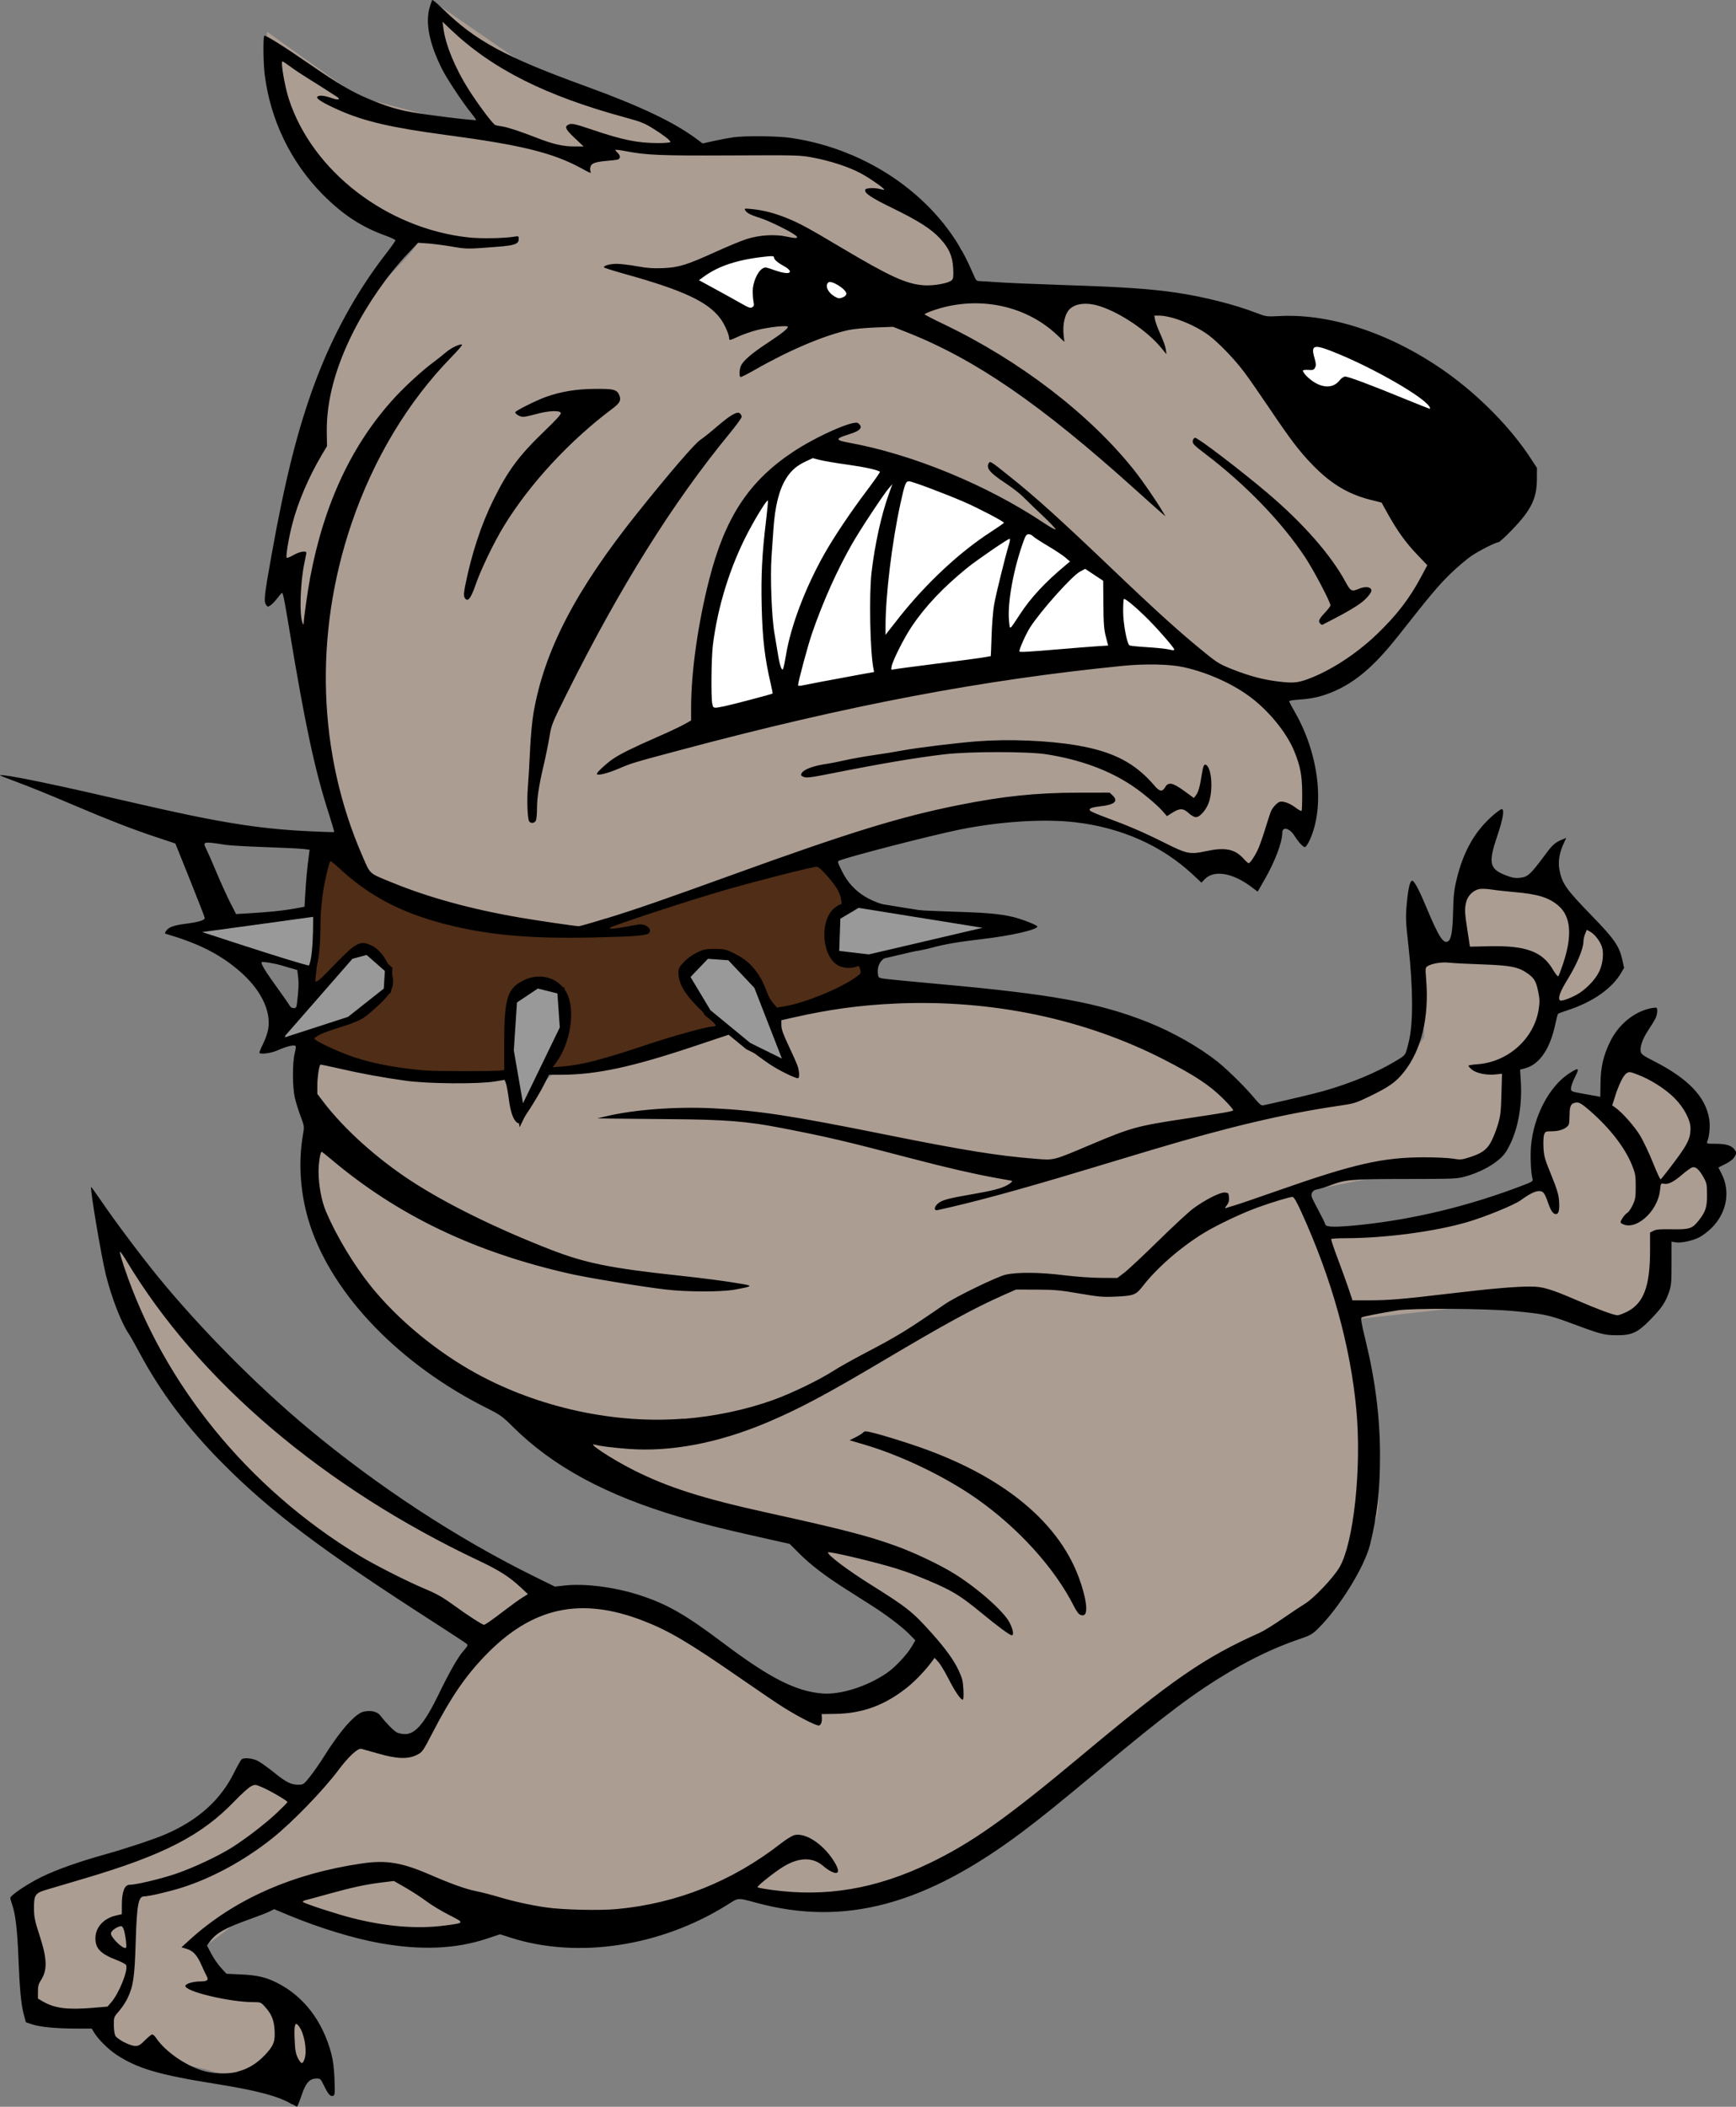
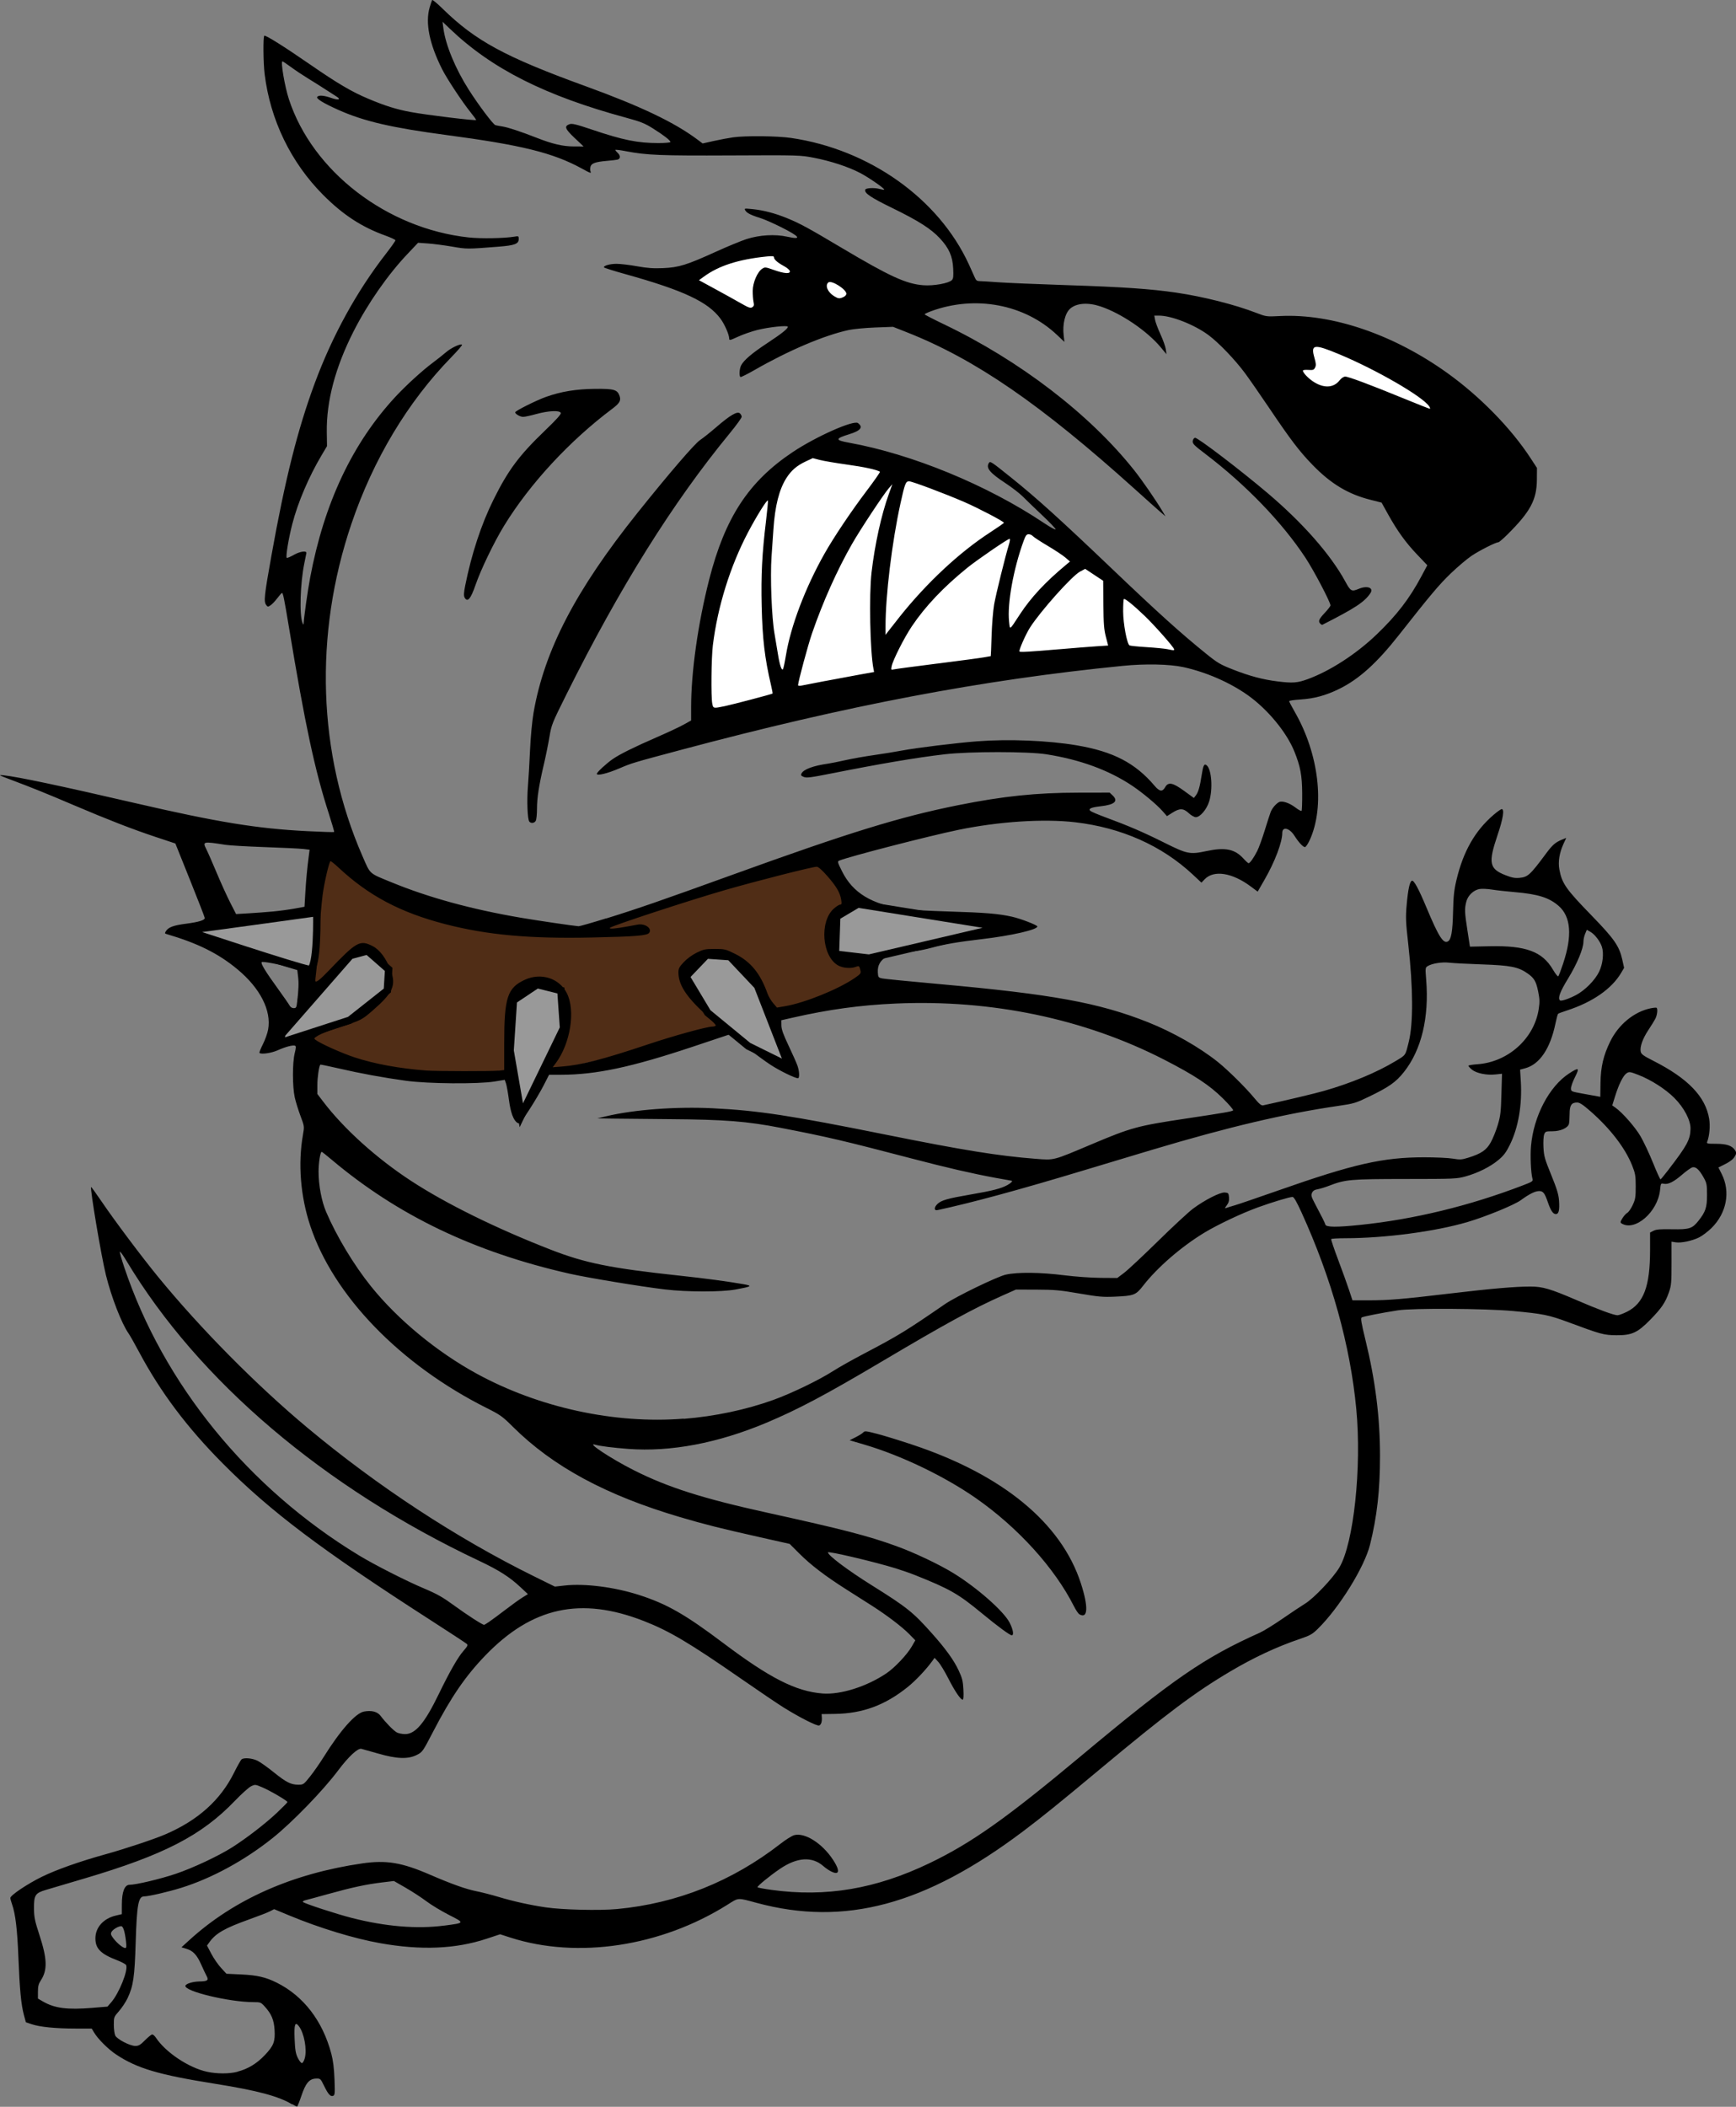
<svg xmlns="http://www.w3.org/2000/svg" xmlns:ns1="http://www.inkscape.org/namespaces/inkscape" xmlns:ns2="http://sodipodi.sourceforge.net/DTD/sodipodi-0.dtd" width="62.284mm" height="75.556mm" viewBox="0 0 62.284 75.556" version="1.1" id="svg5956" ns1:version="0.92.4 (5da689c313, 2019-01-14)" ns2:docname="Angry dog col.svg">
  <rect x="0" y="0" width="62.284" height="75.556" fill="#808080" stroke="none" />
  <title id="title5984">Angry dog</title>
  <defs id="defs5950" />
  <ns2:namedview id="base" pagecolor="#ffffff" bordercolor="#666666" borderopacity="1.0" ns1:pageopacity="0.0" ns1:pageshadow="2" ns1:zoom="1.9786788" ns1:cx="183.37681" ns1:cy="122.02825" ns1:document-units="mm" ns1:current-layer="layer1" showgrid="false" fit-margin-top="0" fit-margin-left="0" fit-margin-right="0" fit-margin-bottom="0" ns1:window-width="1920" ns1:window-height="986" ns1:window-x="-11" ns1:window-y="-11" ns1:window-maximized="1" ns1:snap-global="false" />
  <g ns1:label="Layer 1" ns1:groupmode="layer" id="layer1" transform="translate(356.13,-282.599)">
-     <path style="fill:#ac9d93;stroke:none;stroke-width:1px;stroke-linecap:butt;stroke-linejoin:miter;stroke-opacity:1" d="M 59.076 0.475 L 59.076 5.471 L 65.248 17.521 L 48.496 13.111 L 36.15 4.295 L 36.15 8.115 L 41.148 23.105 C 41.148 23.105 53.199 31.04 56.432 31.334 C 59.665 31.628 47.613 41.916 47.613 41.916 L 42.617 56.611 L 36.738 76.891 L 38.797 78.066 C 38.797 78.066 46.144 115.393 47.025 116.568 L 58.781 122.74 L 78.475 126.268 L 109.922 114.805 C 109.922 114.805 143.723 109.221 144.898 109.221 C 146.074 109.221 160.182 116.568 160.182 116.568 L 164.59 117.451 L 170.469 117.451 L 174.289 110.984 L 176.934 111.277 L 178.109 108.928 L 175.465 98.641 L 170.762 93.938 L 182.812 91.881 L 193.1 80.123 L 196.332 72.775 L 182.225 60.432 L 168.41 43.68 L 152.539 39.27 L 131.379 39.564 L 130.203 33.686 L 124.912 28.102 L 114.92 20.754 L 106.984 19.285 L 93.758 19.873 L 85.822 14.287 L 71.42 8.998 L 59.076 0.475 z M 201.035 118.039 L 197.215 122.152 L 198.684 130.088 L 192.512 127.15 L 192.805 140.375 L 188.984 145.666 L 170.469 151.25 L 163.709 143.609 L 136.375 134.498 C 136.375 134.498 118.74 134.791 117.564 134.791 C 116.389 134.791 104.926 136.85 104.926 136.85 L 107.572 144.197 L 98.754 138.611 L 93.17 140.963 L 76.123 144.197 L 69.951 149.781 L 67.893 145.371 L 52.021 145.371 L 41.441 141.846 L 40.854 147.723 L 44.086 153.895 L 41.441 160.654 L 48.496 174.764 L 66.717 189.164 L 79.355 198.275 L 106.689 208.27 L 114.037 213.559 L 125.5 222.082 L 121.68 229.137 L 109.922 231.781 L 88.174 217.967 L 75.535 215.617 L 47.908 199.746 L 29.391 184.168 C 29.391 184.168 15.577 165.358 14.107 165.652 C 12.638 165.946 22.338 187.4 22.338 187.4 L 37.914 205.035 L 57.607 217.674 L 64.955 222.377 L 62.604 225.902 L 55.549 235.896 L 50.553 233.545 L 40.854 243.832 L 34.094 239.717 L 30.861 244.42 L 18.811 250.885 L 2.645 255.883 L 3.82 272.047 L 12.051 273.223 L 19.398 278.219 L 27.627 279.982 L 36.738 282.629 L 43.498 278.219 L 37.326 268.814 L 29.686 268.814 L 26.451 264.406 L 36.15 257.059 L 43.498 260.584 L 57.607 262.348 L 63.484 261.76 L 81.414 260.291 L 96.697 256.471 L 117.27 257.059 L 139.314 246.184 L 157.242 230.605 L 178.992 217.674 C 178.992 217.674 184.869 206.212 186.045 205.918 C 187.221 205.624 186.34 192.104 186.34 192.104 L 183.107 178.584 L 206.914 175.939 L 219.846 179.76 L 223.666 176.232 L 225.135 166.828 L 229.25 167.121 L 232.484 163.594 L 231.014 156.834 L 230.721 152.133 L 226.605 146.547 L 221.314 142.139 L 218.375 148.898 L 213.967 148.898 L 210.439 150.662 L 208.676 153.895 L 209.264 160.068 L 191.041 165.652 L 179.58 167.709 L 176.641 161.242 L 191.336 158.305 L 202.211 157.422 L 204.562 153.014 L 204.268 145.078 L 208.088 141.551 L 209.852 137.143 L 216.318 134.203 L 218.963 130.383 L 216.611 125.387 L 208.971 120.389 L 201.035 118.039 z " transform="matrix(0.265,0,0,0.265,-356.13,282.599)" id="fur" />
    <path style="fill:#ffffff;stroke:none;stroke-width:0.265px;stroke-linecap:butt;stroke-linejoin:miter;stroke-opacity:1" d="m -330.857,308.853 c -0.078,-0.389 -0.156,-3.655 -0.156,-3.655 l 1.866,-4.744 2.566,-2.022 8.165,3.188 2.488,1.944 2.644,2.644 h -2.877 l -10.809,1.244 z" id="teeth" ns1:connector-curvature="0" />
    <path style="fill:#ffffff;stroke:none;stroke-width:0.265px;stroke-linecap:butt;stroke-linejoin:miter;stroke-opacity:1" d="m -310.25,294.311 2.877,0.233 3.733,2.877 -1.789,1.322 -3.033,-1.555 -2.022,-2.255 z" id="nose" ns1:connector-curvature="0" />
    <path style="fill:#ffffff;stroke:none;stroke-width:0.265px;stroke-linecap:butt;stroke-linejoin:miter;stroke-opacity:1" d="m -331.712,292.522 3.033,-1.244 2.411,0.7 2.255,1.4 -5.832,0.933 z" id="eye" ns1:connector-curvature="0" />
    <path style="fill:#502d16;stroke:none;stroke-width:0.265px;stroke-linecap:butt;stroke-linejoin:miter;stroke-opacity:1" d="m -344.466,312.974 3.111,2.022 5.988,1.166 1.711,-0.7 7.154,-2.333 0.855,1.711 -0.855,0.855 v 0.855 l 1.711,0.544 c 0,0 0.156,0.933 -0.233,1.011 -0.389,0.078 -3.499,0.855 -3.499,0.855 l -1.089,-1.944 -1.039,-0.249 -0.983,0.716 0.622,1.011 0.803,1.111 -6.226,1.417 0.68,-1.75 -0.794,-1.42 -1.227,0.487 -0.078,0.855 0.156,1.944 -3.546,0.017 -3.238,-0.505 -0.578,-0.864 2.075,-1.292 0.855,-0.855 -0.778,-1.166 -2.566,2.1 z" id="collar" ns1:connector-curvature="0" ns2:nodetypes="cccccccccccccccccccccccccccccc" />
    <path style="fill:#000000;stroke-width:1" d="m -345.652,358.067 c -0.472,-0.289 -1.242,-0.495 -2.744,-0.735 -2.047,-0.326 -2.814,-0.553 -3.567,-1.053 -0.291,-0.193 -0.654,-0.557 -0.796,-0.795 l -0.08,-0.134 -0.584,-7.8e-4 c -0.708,-9.4e-4 -1.266,-0.056 -1.56,-0.153 l -0.219,-0.073 -0.071,-0.264 c -0.1,-0.374 -0.151,-0.908 -0.197,-2.067 -0.04,-1.003 -0.105,-1.549 -0.226,-1.894 -0.035,-0.099 -0.063,-0.204 -0.063,-0.233 0,-0.094 0.612,-0.505 1.13,-0.759 0.517,-0.253 1.342,-0.546 2.274,-0.805 0.714,-0.198 1.737,-0.538 2.145,-0.712 1.174,-0.501 1.99,-1.231 2.477,-2.216 0.123,-0.248 0.247,-0.466 0.276,-0.484 0.101,-0.064 0.39,-0.034 0.572,0.058 0.1,0.051 0.361,0.236 0.578,0.412 0.447,0.36 0.613,0.444 0.881,0.444 0.182,0 0.192,-0.007 0.425,-0.3 0.131,-0.165 0.348,-0.476 0.482,-0.691 0.598,-0.958 1.145,-1.575 1.447,-1.632 0.273,-0.051 0.483,0.003 0.597,0.155 0.187,0.247 0.47,0.535 0.585,0.595 0.062,0.032 0.194,0.058 0.294,0.058 0.371,0 0.703,-0.394 1.208,-1.435 0.391,-0.806 0.687,-1.323 0.887,-1.55 0.147,-0.167 0.165,-0.206 0.116,-0.251 -0.032,-0.029 -0.615,-0.412 -1.295,-0.849 -3.925,-2.524 -5.75,-3.9 -7.467,-5.63 -1.276,-1.286 -2.223,-2.547 -2.989,-3.98 -0.161,-0.302 -0.331,-0.602 -0.377,-0.667 -0.25,-0.351 -0.622,-1.309 -0.818,-2.105 -0.169,-0.689 -0.576,-3.107 -0.53,-3.152 0.008,-0.008 0.18,0.231 0.384,0.531 0.462,0.68 1.439,1.983 2.019,2.69 1.522,1.859 3.529,3.886 5.359,5.413 2.517,2.1 5.35,3.957 8.134,5.33 l 0.743,0.366 0.351,-0.039 c 0.721,-0.081 1.786,0.055 2.671,0.34 0.999,0.322 1.655,0.697 3.017,1.722 1.668,1.257 2.611,1.736 3.562,1.81 0.649,0.051 1.595,-0.249 2.302,-0.729 0.293,-0.199 0.733,-0.665 0.899,-0.953 l 0.13,-0.224 -0.215,-0.22 c -0.256,-0.262 -0.809,-0.682 -1.349,-1.026 -0.216,-0.137 -0.633,-0.403 -0.928,-0.59 -0.744,-0.473 -1.26,-0.867 -1.668,-1.275 l -0.347,-0.347 -1.055,-0.237 c -1.443,-0.324 -1.973,-0.457 -2.876,-0.723 -2.661,-0.785 -4.564,-1.813 -6.001,-3.241 -0.376,-0.374 -0.452,-0.428 -0.941,-0.673 -3.104,-1.555 -5.499,-4.03 -6.331,-6.542 -0.349,-1.053 -0.442,-2.221 -0.26,-3.253 0.053,-0.302 0.053,-0.304 -0.088,-0.679 -0.078,-0.207 -0.17,-0.507 -0.206,-0.667 -0.085,-0.383 -0.086,-1.235 -0.002,-1.578 0.049,-0.199 0.052,-0.26 0.012,-0.275 -0.078,-0.03 -0.346,0.041 -0.619,0.164 -0.227,0.102 -0.595,0.156 -0.656,0.096 -0.013,-0.013 0.041,-0.152 0.121,-0.309 0.08,-0.157 0.165,-0.395 0.189,-0.529 0.123,-0.682 -0.284,-1.482 -1.097,-2.158 -0.69,-0.573 -1.426,-0.939 -2.569,-1.274 -0.041,-0.012 -0.042,-0.032 -0.003,-0.094 0.09,-0.144 0.269,-0.211 0.723,-0.27 0.459,-0.06 0.674,-0.126 0.673,-0.206 -1.5e-4,-0.025 -0.238,-0.636 -0.528,-1.358 l -0.527,-1.313 -0.72,-0.239 c -0.816,-0.271 -1.702,-0.615 -2.911,-1.13 -0.981,-0.418 -1.497,-0.627 -2.224,-0.9 -0.494,-0.186 -0.518,-0.2 -0.309,-0.177 0.535,0.059 2.008,0.37 4.744,1.003 2.941,0.68 4.355,0.91 6.138,1 0.528,0.027 0.968,0.041 0.978,0.031 0.009,-0.009 -0.076,-0.304 -0.189,-0.655 -0.507,-1.569 -0.856,-3.203 -1.438,-6.724 -0.159,-0.96 -0.207,-1.197 -0.242,-1.195 -0.015,7e-4 -0.092,0.086 -0.17,0.19 -0.078,0.104 -0.187,0.218 -0.242,0.254 -0.093,0.061 -0.104,0.06 -0.157,-0.012 -0.092,-0.125 -0.07,-0.325 0.192,-1.788 0.486,-2.716 0.939,-4.515 1.552,-6.168 0.633,-1.707 1.505,-3.292 2.543,-4.627 0.194,-0.25 0.352,-0.472 0.35,-0.495 -0.002,-0.023 -0.163,-0.099 -0.358,-0.169 -0.851,-0.306 -1.52,-0.742 -2.234,-1.458 -1.156,-1.159 -1.899,-2.69 -2.1,-4.334 -0.05,-0.403 -0.058,-1.349 -0.012,-1.376 0.047,-0.028 0.706,0.385 1.63,1.023 0.996,0.688 1.505,0.988 2.101,1.238 0.61,0.256 0.996,0.377 1.512,0.474 0.555,0.105 2.358,0.324 2.358,0.287 0,-0.015 -0.096,-0.146 -0.212,-0.291 -0.286,-0.355 -0.839,-1.191 -1.006,-1.523 -0.462,-0.916 -0.614,-1.671 -0.449,-2.229 0.036,-0.123 0.076,-0.24 0.088,-0.259 0.012,-0.019 0.182,0.121 0.377,0.313 1.177,1.152 2.24,1.728 5.121,2.775 1.993,0.724 3.193,1.297 4.032,1.925 l 0.174,0.131 0.403,-0.09 c 0.222,-0.049 0.533,-0.108 0.692,-0.13 0.449,-0.062 1.583,-0.05 2.078,0.022 2.805,0.411 5.289,2.173 6.374,4.523 0.098,0.211 0.199,0.435 0.225,0.498 0.035,0.085 0.076,0.113 0.162,0.114 0.063,4e-5 0.356,0.018 0.651,0.04 0.295,0.022 1.409,0.069 2.475,0.104 2.029,0.066 3.011,0.134 3.938,0.27 0.969,0.143 2.097,0.428 2.861,0.723 0.36,0.139 0.366,0.14 0.866,0.115 1.858,-0.091 4.064,0.661 5.991,2.042 1.173,0.841 2.287,1.979 2.991,3.058 l 0.227,0.348 -0.003,0.415 c -0.004,0.727 -0.232,1.153 -1.057,1.972 -0.154,0.153 -0.3,0.278 -0.325,0.278 -0.092,0 -0.669,0.291 -0.955,0.482 -0.164,0.109 -0.501,0.394 -0.749,0.632 -0.421,0.405 -0.732,0.774 -1.861,2.209 -0.795,1.011 -1.436,1.588 -2.147,1.937 -0.48,0.235 -0.893,0.347 -1.392,0.379 -0.221,0.014 -0.402,0.041 -0.402,0.06 0,0.019 0.093,0.197 0.207,0.395 0.862,1.503 1.081,3.375 0.535,4.578 -0.065,0.143 -0.144,0.26 -0.175,0.26 -0.069,0 -0.224,-0.167 -0.375,-0.404 -0.181,-0.285 -0.439,-0.345 -0.439,-0.102 0,0.33 -0.265,1.031 -0.63,1.665 l -0.252,0.438 -0.25,-0.186 c -0.667,-0.496 -1.325,-0.598 -1.652,-0.257 l -0.116,0.121 -0.308,-0.288 c -1.113,-1.04 -2.564,-1.685 -4.225,-1.878 -1.128,-0.131 -2.734,-0.027 -4.183,0.272 -1.061,0.219 -3.925,0.958 -4.28,1.104 -0.068,0.028 -0.06,0.061 0.1,0.381 0.389,0.782 1.067,1.191 2.25,1.36 0.178,0.025 0.896,0.063 1.594,0.084 1.294,0.039 1.779,0.079 2.257,0.187 0.311,0.07 0.908,0.3 0.908,0.35 0,0.116 -0.932,0.329 -1.98,0.452 -0.883,0.104 -1.357,0.185 -1.815,0.311 -0.193,0.053 -0.462,0.108 -0.598,0.122 -0.53,0.054 -0.84,0.116 -1.01,0.202 -0.225,0.113 -0.337,0.308 -0.321,0.56 0.011,0.174 0.02,0.186 0.156,0.216 0.079,0.017 0.989,0.107 2.022,0.2 4.075,0.365 5.748,0.67 7.509,1.368 0.897,0.356 1.857,0.902 2.517,1.431 0.358,0.288 0.983,0.905 1.289,1.273 0.195,0.235 0.267,0.295 0.336,0.279 0.855,-0.187 1.832,-0.419 2.172,-0.516 0.98,-0.28 1.897,-0.661 2.576,-1.071 0.376,-0.227 0.347,-0.185 0.473,-0.692 0.163,-0.657 0.157,-1.929 -0.016,-3.476 -0.094,-0.837 -0.1,-0.979 -0.059,-1.444 0.049,-0.551 0.11,-0.83 0.188,-0.856 0.071,-0.023 0.24,0.288 0.517,0.951 0.439,1.05 0.606,1.315 0.772,1.226 0.121,-0.065 0.171,-0.352 0.187,-1.074 0.012,-0.54 0.037,-0.77 0.118,-1.114 0.244,-1.035 0.666,-1.779 1.337,-2.353 0.131,-0.112 0.262,-0.205 0.29,-0.205 0.105,-7.5e-4 0.049,0.348 -0.155,0.949 -0.333,0.983 -0.29,1.194 0.289,1.421 0.23,0.09 0.34,0.111 0.501,0.096 0.306,-0.029 0.382,-0.099 0.973,-0.895 0.214,-0.288 0.321,-0.38 0.555,-0.476 l 0.152,-0.062 -0.101,0.22 c -0.144,0.315 -0.196,0.638 -0.146,0.909 0.093,0.504 0.234,0.706 1.158,1.656 0.808,0.831 0.991,1.094 1.098,1.573 l 0.067,0.302 -0.103,0.176 c -0.338,0.575 -1.029,1.056 -1.947,1.353 -0.159,0.051 -0.302,0.105 -0.317,0.118 -0.016,0.013 -0.059,0.171 -0.096,0.35 -0.186,0.901 -0.568,1.466 -1.087,1.605 l -0.182,0.049 0.026,0.419 c 0.052,0.843 -0.09,1.667 -0.393,2.277 -0.135,0.273 -0.22,0.385 -0.41,0.544 -0.293,0.244 -0.731,0.464 -1.171,0.587 -0.319,0.089 -0.392,0.093 -2.166,0.094 -1.985,0.002 -2.153,0.017 -2.744,0.245 -0.136,0.053 -0.318,0.108 -0.404,0.123 -0.112,0.019 -0.17,0.056 -0.203,0.129 -0.04,0.087 -0.026,0.141 0.1,0.379 0.279,0.529 0.36,0.69 0.38,0.762 0.027,0.094 0.407,0.097 1.252,0.009 1.918,-0.198 3.908,-0.681 5.808,-1.408 0.382,-0.146 0.395,-0.155 0.367,-0.258 -0.054,-0.2 -0.08,-0.807 -0.051,-1.154 0.092,-1.076 0.655,-2.15 1.369,-2.612 0.351,-0.227 0.381,-0.209 0.211,0.13 -0.08,0.158 -0.145,0.34 -0.145,0.403 0,0.114 0.005,0.116 0.423,0.192 0.233,0.042 0.469,0.085 0.526,0.095 l 0.103,0.019 0.007,-0.488 c 0.008,-0.589 0.103,-0.994 0.35,-1.499 0.296,-0.605 0.856,-1.065 1.447,-1.187 0.107,-0.022 0.204,-0.03 0.217,-0.018 0.045,0.045 0.02,0.264 -0.046,0.391 -0.037,0.072 -0.15,0.254 -0.25,0.405 -0.204,0.306 -0.31,0.603 -0.276,0.773 0.019,0.095 0.093,0.148 0.46,0.335 1.24,0.63 1.865,1.281 1.997,2.077 0.042,0.254 0.011,0.615 -0.071,0.823 -0.026,0.065 0.004,0.072 0.307,0.072 0.381,0 0.582,0.065 0.685,0.223 0.066,0.1 0.065,0.113 -0.009,0.241 -0.051,0.088 -0.165,0.178 -0.329,0.26 l -0.251,0.126 0.117,0.232 c 0.323,0.639 0.178,1.405 -0.368,1.942 -0.129,0.127 -0.328,0.277 -0.441,0.333 -0.257,0.127 -0.646,0.208 -0.842,0.177 l -0.149,-0.024 5.8e-4,0.772 c 5e-4,0.698 -0.008,0.799 -0.094,1.045 -0.126,0.366 -0.265,0.57 -0.663,0.977 -0.462,0.473 -0.667,0.567 -1.223,0.562 -0.45,-0.004 -0.546,-0.03 -1.73,-0.47 -0.69,-0.256 -0.911,-0.301 -1.983,-0.399 -1.008,-0.092 -3.589,-0.107 -4.126,-0.024 -0.568,0.088 -1.24,0.22 -1.297,0.255 -0.043,0.027 -0.016,0.19 0.136,0.812 0.355,1.452 0.521,2.777 0.521,4.156 0,1.224 -0.106,2.169 -0.358,3.181 -0.202,0.81 -1.106,2.267 -1.878,3.023 -0.191,0.187 -0.275,0.235 -0.632,0.355 -0.831,0.281 -1.655,0.665 -2.506,1.169 -1.273,0.753 -2.29,1.516 -4.692,3.519 -1.44,1.201 -2.072,1.711 -2.747,2.219 -3.504,2.637 -6.391,3.412 -9.547,2.562 -0.709,-0.191 -0.639,-0.195 -1.054,0.066 -2.386,1.499 -5.379,1.952 -7.786,1.178 l -0.369,-0.119 -0.48,0.159 c -1.119,0.37 -2.353,0.422 -3.822,0.161 -0.94,-0.167 -2.181,-0.545 -3.269,-0.997 l -0.536,-0.223 -0.151,0.077 c -0.083,0.043 -0.415,0.172 -0.738,0.287 -0.886,0.317 -1.206,0.5 -1.436,0.823 l -0.084,0.118 0.155,0.295 c 0.085,0.163 0.242,0.39 0.349,0.506 l 0.193,0.21 0.531,0.025 c 0.576,0.027 0.876,0.097 1.273,0.294 0.962,0.479 1.649,1.374 1.959,2.549 0.064,0.244 0.099,0.52 0.114,0.916 0.019,0.508 0.014,0.569 -0.049,0.594 -0.095,0.036 -0.174,-0.05 -0.327,-0.363 -0.125,-0.255 -0.132,-0.261 -0.286,-0.256 -0.242,0.008 -0.373,0.162 -0.526,0.62 -0.071,0.212 -0.141,0.385 -0.156,0.385 -0.015,0 -0.092,-0.04 -0.172,-0.089 z m -1.961,-1.171 c 0.38,-0.099 0.699,-0.292 0.988,-0.599 0.315,-0.334 0.371,-0.479 0.346,-0.901 -0.021,-0.354 -0.111,-0.57 -0.348,-0.832 -0.142,-0.157 -0.157,-0.163 -0.409,-0.163 -0.873,0 -2.505,-0.394 -2.441,-0.59 0.024,-0.074 0.271,-0.148 0.505,-0.151 0.287,-0.004 0.337,-0.042 0.256,-0.193 -0.035,-0.065 -0.123,-0.251 -0.195,-0.414 -0.154,-0.347 -0.294,-0.495 -0.534,-0.566 l -0.175,-0.052 0.283,-0.258 c 1.598,-1.457 3.693,-2.386 6.203,-2.751 0.862,-0.125 1.416,-0.034 2.413,0.397 0.793,0.343 1.304,0.525 1.675,0.599 0.191,0.038 0.551,0.13 0.8,0.205 0.538,0.161 1.123,0.291 1.692,0.375 0.598,0.089 1.923,0.12 2.562,0.061 2.149,-0.201 4.131,-0.993 5.867,-2.343 0.188,-0.147 0.407,-0.284 0.487,-0.306 0.381,-0.105 1.006,0.289 1.395,0.882 0.176,0.267 0.224,0.434 0.135,0.468 -0.078,0.03 -0.293,-0.078 -0.48,-0.24 -0.408,-0.356 -0.94,-0.322 -1.561,0.099 -0.364,0.247 -0.833,0.632 -0.803,0.66 0.016,0.015 0.243,0.057 0.504,0.093 1.957,0.269 3.745,-0.034 5.673,-0.961 1.505,-0.724 2.75,-1.605 5.405,-3.821 3.327,-2.779 4.436,-3.544 6.439,-4.441 0.137,-0.061 0.504,-0.288 0.815,-0.503 0.312,-0.215 0.676,-0.458 0.809,-0.539 0.317,-0.193 1.006,-0.919 1.231,-1.298 0.514,-0.865 0.805,-3.585 0.607,-5.68 -0.215,-2.28 -0.884,-4.681 -1.967,-7.057 -0.176,-0.386 -0.272,-0.551 -0.32,-0.551 -0.106,0 -0.731,0.188 -1.249,0.376 -0.569,0.206 -1.436,0.616 -1.914,0.905 -0.822,0.497 -1.689,1.247 -2.2,1.905 -0.26,0.334 -0.327,0.36 -1.014,0.39 -0.435,0.019 -0.59,0.005 -1.279,-0.114 -0.683,-0.118 -0.88,-0.136 -1.526,-0.138 l -0.743,-0.002 -0.495,0.22 c -1.032,0.46 -2.036,1.008 -4.308,2.355 -2.025,1.2 -3.007,1.721 -4.151,2.202 -1.738,0.73 -3.438,1.052 -4.954,0.937 -0.548,-0.041 -1.027,-0.102 -1.181,-0.149 -0.358,-0.109 0.556,0.497 1.372,0.909 1.228,0.62 2.482,1.019 4.805,1.53 2.7,0.594 3.608,0.828 4.622,1.196 0.654,0.237 1.561,0.667 2.069,0.983 0.849,0.527 1.794,1.362 1.998,1.768 0.123,0.244 0.157,0.447 0.074,0.447 -0.069,0 -0.503,-0.319 -1.074,-0.79 -0.846,-0.698 -1.143,-0.868 -2.385,-1.364 -0.17,-0.068 -0.485,-0.178 -0.701,-0.245 -0.757,-0.234 -2.435,-0.63 -2.435,-0.574 0,0.108 0.716,0.645 1.579,1.184 1.262,0.79 1.472,0.958 2.158,1.728 0.49,0.55 0.78,0.953 0.952,1.321 0.13,0.279 0.155,0.381 0.171,0.689 0.012,0.234 0.003,0.361 -0.025,0.361 -0.077,0 -0.281,-0.301 -0.517,-0.763 -0.127,-0.25 -0.29,-0.518 -0.362,-0.596 l -0.13,-0.142 -0.088,0.121 c -0.222,0.306 -0.594,0.698 -0.875,0.924 -0.814,0.655 -1.618,0.952 -2.617,0.966 l -0.474,0.007 0.008,0.103 c 0.013,0.163 -0.023,0.278 -0.095,0.305 -0.076,0.029 -0.697,-0.285 -1.275,-0.645 -0.205,-0.127 -0.901,-0.598 -1.547,-1.046 -1.831,-1.27 -2.559,-1.701 -3.467,-2.055 -2.265,-0.884 -4.012,-0.504 -5.692,1.239 -0.71,0.736 -1.229,1.493 -1.874,2.737 -0.366,0.705 -0.378,0.723 -0.579,0.825 -0.313,0.16 -0.718,0.146 -1.383,-0.047 -0.284,-0.082 -0.558,-0.159 -0.609,-0.171 -0.129,-0.029 -0.463,0.283 -0.831,0.774 -0.541,0.722 -1.651,1.867 -2.356,2.429 -1.003,0.8 -2.173,1.437 -3.269,1.78 -0.467,0.146 -1.17,0.309 -1.34,0.31 -0.205,0.001 -0.259,0.302 -0.3,1.651 -0.037,1.239 -0.085,1.565 -0.292,2.001 -0.065,0.136 -0.202,0.343 -0.305,0.46 -0.184,0.209 -0.188,0.219 -0.187,0.495 3.1e-4,0.155 0.024,0.328 0.052,0.384 0.068,0.134 0.529,0.372 0.719,0.372 0.121,0 0.181,-0.036 0.349,-0.206 0.112,-0.113 0.228,-0.206 0.258,-0.206 0.03,0 0.088,0.051 0.129,0.112 0.345,0.526 1.18,1.084 1.837,1.226 0.357,0.077 0.794,0.078 1.089,9.3e-4 z m 30.211,-16.402 c -0.04,-0.023 -0.13,-0.156 -0.2,-0.295 -0.694,-1.375 -2.014,-2.827 -3.522,-3.877 -1.129,-0.785 -2.683,-1.53 -3.997,-1.916 l -0.527,-0.155 0.222,-0.112 c 0.122,-0.062 0.245,-0.14 0.273,-0.174 0.044,-0.054 0.108,-0.046 0.513,0.061 0.254,0.067 0.822,0.242 1.261,0.389 3.228,1.077 5.325,2.804 6.027,4.962 0.276,0.847 0.256,1.294 -0.05,1.116 z m -27.793,15.918 c 0.085,-0.314 -0.022,-0.896 -0.21,-1.146 -0.138,-0.183 -0.177,-0.07 -0.155,0.455 0.016,0.389 0.038,0.522 0.112,0.675 0.051,0.105 0.118,0.191 0.149,0.191 0.032,0 0.077,-0.077 0.104,-0.175 z m -7.607,-1.807 0.528,-0.043 0.133,-0.153 c 0.28,-0.32 0.612,-1.143 0.538,-1.334 -0.013,-0.033 -0.16,-0.113 -0.327,-0.177 -0.589,-0.226 -0.778,-0.417 -0.777,-0.787 9.4e-4,-0.39 0.289,-0.71 0.731,-0.814 l 0.217,-0.051 9.3e-4,-0.351 c 0.001,-0.452 0.099,-0.702 0.276,-0.702 0.232,-6.3e-4 1.112,-0.209 1.658,-0.394 0.613,-0.206 1.539,-0.641 2.026,-0.951 0.514,-0.327 1.195,-0.852 1.599,-1.233 0.21,-0.198 0.382,-0.373 0.382,-0.389 0,-0.045 -0.609,-0.402 -0.898,-0.526 -0.253,-0.109 -0.262,-0.11 -0.406,-0.041 -0.081,0.039 -0.345,0.276 -0.587,0.528 -1.192,1.24 -2.544,1.937 -5.39,2.779 -0.59,0.174 -1.212,0.359 -1.382,0.409 -0.391,0.116 -0.435,0.186 -0.43,0.684 0.003,0.299 0.031,0.435 0.193,0.93 0.283,0.864 0.295,1.264 0.049,1.637 -0.079,0.12 -0.101,0.208 -0.101,0.401 v 0.247 l 0.175,0.102 c 0.425,0.247 0.878,0.305 1.792,0.23 z m 1.193,-2.381 c -0.042,-0.356 -0.102,-0.547 -0.173,-0.547 -0.102,0 -0.3,0.118 -0.348,0.207 -0.036,0.067 -0.023,0.11 0.067,0.229 0.132,0.174 0.344,0.347 0.424,0.348 0.045,4.7e-4 0.051,-0.049 0.03,-0.237 z m 11.418,-0.567 c 0.746,-0.098 0.743,-0.091 0.168,-0.384 -0.272,-0.139 -0.637,-0.359 -0.811,-0.491 -0.174,-0.131 -0.507,-0.348 -0.74,-0.482 l -0.423,-0.243 -0.415,0.05 c -0.575,0.069 -1.079,0.177 -1.921,0.411 -0.397,0.11 -0.774,0.213 -0.837,0.227 -0.063,0.015 -0.105,0.042 -0.093,0.062 0.031,0.051 1.195,0.432 1.756,0.575 1.208,0.309 2.336,0.402 3.316,0.274 z m 1.615,-10.899 c 0.09,-0.061 0.35,-0.253 0.577,-0.427 0.227,-0.174 0.502,-0.372 0.611,-0.439 l 0.198,-0.123 -0.271,-0.254 c -0.383,-0.359 -0.778,-0.61 -1.466,-0.934 -5.579,-2.63 -10.081,-6.456 -12.667,-10.766 -0.122,-0.203 -0.227,-0.348 -0.236,-0.324 -0.008,0.024 0.062,0.273 0.157,0.554 1.408,4.193 4.439,7.915 8.414,10.33 0.564,0.343 1.704,0.922 2.357,1.197 0.457,0.193 0.658,0.307 1.073,0.61 0.453,0.331 1.006,0.688 1.067,0.688 0.012,0 0.096,-0.05 0.186,-0.111 z m 6.976,-7.275 c 1.113,-0.089 2.227,-0.324 3.214,-0.678 0.648,-0.233 1.639,-0.711 2.145,-1.036 0.204,-0.131 0.705,-0.413 1.114,-0.627 1.228,-0.644 1.509,-0.816 2.897,-1.772 0.395,-0.272 1.877,-0.99 2.186,-1.059 0.42,-0.094 1.243,-0.085 2.096,0.023 0.399,0.05 0.961,0.09 1.303,0.093 l 0.601,0.004 0.244,-0.184 c 0.134,-0.101 0.681,-0.612 1.214,-1.135 0.533,-0.523 1.098,-1.046 1.254,-1.163 0.421,-0.314 0.983,-0.6 1.148,-0.584 0.124,0.012 0.135,0.026 0.148,0.174 0.01,0.117 -0.012,0.196 -0.079,0.285 -0.074,0.1 -0.078,0.119 -0.022,0.097 0.038,-0.015 0.176,-0.057 0.305,-0.095 0.13,-0.037 0.83,-0.277 1.556,-0.531 2.72,-0.955 3.758,-1.191 5.24,-1.192 0.408,-4.7e-4 0.873,0.021 1.032,0.048 0.257,0.043 0.318,0.039 0.553,-0.034 0.466,-0.145 0.652,-0.272 0.808,-0.553 0.077,-0.138 0.189,-0.417 0.25,-0.621 0.097,-0.324 0.114,-0.465 0.131,-1.104 l 0.021,-0.732 -0.243,0.025 c -0.316,0.033 -0.682,-0.044 -0.84,-0.177 -0.068,-0.057 -0.123,-0.118 -0.123,-0.135 0,-0.017 0.144,-0.042 0.32,-0.054 1.1,-0.076 2.038,-0.917 2.202,-1.972 0.04,-0.259 0.037,-0.362 -0.019,-0.638 -0.074,-0.365 -0.143,-0.482 -0.382,-0.649 -0.332,-0.232 -0.61,-0.287 -1.626,-0.322 -0.511,-0.017 -1.042,-0.045 -1.181,-0.061 -0.263,-0.031 -0.622,0.026 -0.78,0.125 -0.08,0.05 -0.082,0.075 -0.049,0.48 0.111,1.361 -0.17,2.526 -0.799,3.317 -0.289,0.364 -0.536,0.537 -1.26,0.886 -0.471,0.227 -0.536,0.246 -1.093,0.327 -1.915,0.279 -3.929,0.753 -6.657,1.568 -0.522,0.156 -1.627,0.488 -2.455,0.738 -2.329,0.703 -4.051,1.171 -5.271,1.432 -0.126,0.027 -0.125,-0.102 10e-4,-0.221 0.141,-0.133 0.362,-0.196 1.175,-0.336 0.817,-0.141 1.109,-0.216 1.341,-0.345 0.13,-0.073 0.202,-0.153 0.137,-0.153 -0.01,0 -0.27,-0.046 -0.577,-0.103 -0.838,-0.155 -1.735,-0.362 -2.974,-0.686 -2.482,-0.649 -3.022,-0.776 -4.724,-1.106 -1.21,-0.235 -2.01,-0.298 -3.961,-0.312 -0.851,-0.006 -1.788,-0.015 -2.083,-0.02 l -0.536,-0.009 0.33,-0.078 c 1.011,-0.238 2.497,-0.348 3.816,-0.283 1.626,0.081 2.771,0.255 6.209,0.947 2.772,0.558 4.033,0.761 5.367,0.865 0.681,0.053 0.606,0.072 2.013,-0.522 1.423,-0.601 1.641,-0.66 3.401,-0.924 1.36,-0.204 1.627,-0.25 1.673,-0.291 0.02,-0.018 -0.148,-0.214 -0.374,-0.437 -0.479,-0.472 -1.012,-0.823 -2.096,-1.38 -2.859,-1.468 -6.196,-2.166 -9.634,-2.014 -1.269,0.056 -2.401,0.211 -3.692,0.505 l -0.413,0.094 0.002,0.185 c 0.002,0.139 0.066,0.321 0.258,0.725 0.141,0.297 0.284,0.619 0.318,0.715 0.072,0.203 0.082,0.454 0.018,0.454 -0.108,0 -0.656,-0.268 -0.981,-0.48 -0.197,-0.128 -0.604,-0.427 -0.906,-0.665 l -0.548,-0.432 -1.308,0.437 c -2.229,0.744 -3.49,1.013 -4.753,1.016 l -0.433,9.4e-4 -0.195,0.381 c -0.107,0.21 -0.343,0.609 -0.525,0.888 -0.309,0.474 -0.335,0.503 -0.415,0.454 -0.143,-0.089 -0.245,-0.367 -0.307,-0.839 -0.033,-0.248 -0.08,-0.508 -0.104,-0.577 l -0.044,-0.126 -0.36,0.059 c -0.594,0.098 -2.39,0.083 -3.186,-0.026 -0.815,-0.112 -1.626,-0.261 -2.427,-0.446 -0.348,-0.08 -0.638,-0.14 -0.644,-0.133 -0.047,0.059 -0.106,0.459 -0.106,0.727 v 0.326 l 0.201,0.264 c 0.748,0.985 1.919,2.041 3.162,2.853 1.251,0.818 3.059,1.708 5.008,2.466 1.237,0.482 2.15,0.666 4.584,0.928 0.977,0.105 1.731,0.206 2.33,0.31 0.341,0.06 0.305,0.084 -0.284,0.192 -0.507,0.093 -1.742,0.091 -2.53,-0.003 -0.883,-0.106 -2.779,-0.419 -3.423,-0.565 -3.416,-0.774 -6.162,-2.089 -8.536,-4.089 -0.184,-0.155 -0.345,-0.282 -0.356,-0.282 -0.051,0 -0.113,0.395 -0.113,0.712 0,0.486 0.108,1.059 0.271,1.441 0.377,0.881 0.998,1.911 1.612,2.674 0.96,1.192 2.361,2.349 3.789,3.129 2.233,1.22 4.956,1.812 7.43,1.614 z m 33.839,-3.839 c 0.603,-0.301 0.832,-0.911 0.832,-2.209 v -0.633 l 0.124,-0.064 c 0.097,-0.05 0.243,-0.062 0.672,-0.054 0.613,0.011 0.72,-0.024 0.942,-0.306 0.254,-0.322 0.305,-0.476 0.305,-0.919 0,-0.377 -0.01,-0.431 -0.119,-0.627 -0.159,-0.288 -0.284,-0.401 -0.405,-0.369 -0.052,0.014 -0.216,0.13 -0.363,0.257 -0.307,0.265 -0.503,0.364 -0.662,0.332 -0.108,-0.022 -0.111,-0.017 -0.136,0.225 -0.082,0.788 -0.905,1.5 -1.384,1.196 -0.048,-0.03 -0.042,-0.062 0.035,-0.186 0.051,-0.082 0.129,-0.169 0.175,-0.193 0.045,-0.024 0.132,-0.149 0.192,-0.278 0.097,-0.207 0.109,-0.283 0.109,-0.667 -6.5e-4,-0.391 -0.014,-0.466 -0.133,-0.764 -0.248,-0.618 -0.781,-1.311 -1.483,-1.927 -0.274,-0.241 -0.393,-0.319 -0.484,-0.32 -0.205,-10e-4 -0.271,0.099 -0.272,0.408 -4.1e-4,0.15 -0.011,0.311 -0.024,0.359 -0.039,0.146 -0.303,0.264 -0.591,0.264 -0.238,0 -0.256,0.007 -0.297,0.113 -0.025,0.064 -0.036,0.267 -0.026,0.464 0.016,0.314 0.045,0.417 0.278,0.988 0.203,0.498 0.264,0.699 0.28,0.915 0.025,0.35 -0.008,0.49 -0.114,0.49 -0.1,0 -0.181,-0.121 -0.284,-0.418 -0.116,-0.337 -0.17,-0.407 -0.315,-0.407 -0.143,0 -0.354,0.105 -0.656,0.326 -0.235,0.172 -1.255,0.59 -1.916,0.785 -1.153,0.34 -2.962,0.579 -4.387,0.58 -0.265,4.7e-4 -0.491,0.014 -0.501,0.031 -0.011,0.017 0.099,0.345 0.244,0.729 0.145,0.384 0.321,0.871 0.391,1.083 l 0.128,0.385 0.585,-4.7e-4 c 0.721,-4.7e-4 1.201,-0.041 2.936,-0.247 1.458,-0.173 2.308,-0.247 2.863,-0.247 0.439,-4.7e-4 0.718,0.082 1.655,0.486 0.774,0.334 1.329,0.54 1.468,0.543 0.047,0.001 0.2,-0.055 0.34,-0.125 z m 1.498,-5.104 c 0.665,-0.864 0.776,-1.071 0.785,-1.458 0.007,-0.305 -0.23,-0.758 -0.58,-1.108 -0.32,-0.32 -0.84,-0.652 -1.293,-0.827 -0.299,-0.115 -0.327,-0.119 -0.419,-0.059 -0.123,0.081 -0.279,0.392 -0.413,0.824 l -0.103,0.33 0.112,0.079 c 0.25,0.176 0.702,0.689 0.897,1.019 0.114,0.193 0.317,0.624 0.452,0.958 0.134,0.334 0.257,0.602 0.272,0.596 0.015,-0.006 0.146,-0.165 0.291,-0.353 z m -40.795,-3.65 c 0.17,-0.255 0.396,-0.638 0.502,-0.85 0.24,-0.482 0.491,-1.22 0.458,-1.348 -0.039,-0.155 -0.213,-0.33 -0.451,-0.455 -0.209,-0.109 -0.234,-0.113 -0.397,-0.065 -0.232,0.07 -0.506,0.329 -0.625,0.594 -0.089,0.196 -0.097,0.269 -0.094,0.814 0.003,0.481 0.025,0.704 0.114,1.135 0.117,0.562 0.137,0.639 0.166,0.639 0.01,0 0.157,-0.209 0.327,-0.464 z m -1.188,0.109 0.206,-0.025 v -0.975 c 0,-1.624 0.114,-1.973 0.737,-2.261 0.58,-0.268 1.235,-0.061 1.509,0.477 0.319,0.625 0.13,1.811 -0.401,2.518 l -0.106,0.141 0.333,-0.026 c 0.688,-0.053 1.469,-0.254 3.083,-0.794 0.917,-0.307 2.117,-0.638 2.311,-0.638 0.055,0 0.11,-0.017 0.123,-0.038 0.013,-0.021 -0.164,-0.211 -0.393,-0.423 -0.68,-0.629 -0.946,-1.048 -0.946,-1.487 0,-0.133 0.032,-0.194 0.192,-0.364 0.115,-0.123 0.301,-0.259 0.463,-0.339 0.246,-0.121 0.307,-0.134 0.647,-0.134 0.358,0 0.391,0.008 0.728,0.175 0.56,0.277 0.909,0.703 1.164,1.419 0.037,0.105 0.13,0.262 0.205,0.35 l 0.137,0.159 0.297,-0.051 c 0.701,-0.12 1.89,-0.6 2.48,-1.001 0.222,-0.151 0.243,-0.178 0.219,-0.279 -0.04,-0.166 -0.05,-0.174 -0.164,-0.131 -0.181,0.069 -0.468,0.046 -0.639,-0.05 -0.577,-0.324 -0.674,-1.567 -0.159,-2.032 0.09,-0.081 0.194,-0.148 0.23,-0.148 0.056,0 0.062,-0.03 0.04,-0.175 -0.04,-0.254 -0.172,-0.479 -0.499,-0.852 -0.185,-0.211 -0.32,-0.33 -0.377,-0.332 -0.14,-0.004 -2.121,0.499 -3.295,0.837 -1.294,0.373 -4.09,1.29 -4.13,1.355 -0.03,0.049 0.197,0.031 0.644,-0.052 0.125,-0.023 0.288,-0.053 0.362,-0.066 0.262,-0.046 0.519,0.141 0.407,0.295 -0.074,0.101 -0.469,0.134 -2.047,0.168 -2.244,0.049 -3.763,-0.089 -5.272,-0.479 -1.606,-0.415 -2.754,-1.024 -3.829,-2.03 -0.147,-0.137 -0.276,-0.239 -0.289,-0.227 -0.056,0.056 -0.22,0.766 -0.28,1.21 -0.036,0.27 -0.095,0.946 -0.13,1.502 -0.035,0.556 -0.083,1.139 -0.105,1.295 -0.022,0.157 -0.032,0.293 -0.022,0.302 0.039,0.039 0.183,-0.078 0.479,-0.387 0.996,-1.041 1.114,-1.108 1.568,-0.879 0.259,0.131 0.493,0.444 0.654,0.876 0.2,0.538 0.08,0.804 -0.654,1.441 -0.383,0.332 -0.418,0.35 -1.155,0.584 -0.329,0.104 -0.68,0.239 -0.78,0.299 -0.172,0.104 -0.178,0.113 -0.103,0.168 0.18,0.135 0.937,0.474 1.399,0.626 0.713,0.235 1.61,0.399 2.579,0.471 0.343,0.026 2.37,0.028 2.579,0.003 z m 10.08,-0.501 c -0.008,-0.017 -0.072,-0.142 -0.143,-0.278 -0.071,-0.136 -0.254,-0.563 -0.407,-0.949 -0.153,-0.386 -0.348,-0.841 -0.433,-1.011 -0.32,-0.638 -0.758,-1.078 -1.218,-1.223 -0.208,-0.065 -0.231,-0.065 -0.41,0.003 -0.104,0.04 -0.254,0.133 -0.333,0.207 -0.125,0.118 -0.143,0.161 -0.143,0.333 0,0.351 0.361,0.879 1.043,1.529 0.434,0.413 0.85,0.722 1.527,1.134 0.445,0.271 0.547,0.321 0.517,0.255 z m -16.943,-1.076 c 1.498,-0.542 2.116,-0.955 2.456,-1.644 l 0.147,-0.298 -0.079,-0.125 c -0.125,-0.198 -0.336,-0.332 -0.521,-0.332 -0.132,0 -0.208,0.038 -0.415,0.203 -0.492,0.393 -1.541,1.518 -2.167,2.324 -0.081,0.105 -0.032,0.094 0.579,-0.127 z m -0.362,-0.863 c 0.055,-0.464 0.064,-0.706 0.035,-0.939 l -0.03,-0.248 -0.227,-0.068 c -0.4,-0.119 -1.01,-0.235 -1.047,-0.2 -0.046,0.043 0.131,0.333 0.592,0.969 0.197,0.272 0.381,0.537 0.408,0.588 0.03,0.056 0.088,0.093 0.147,0.093 0.086,0 0.101,-0.024 0.121,-0.196 z m 45.882,-0.272 c 0.321,-0.169 0.68,-0.53 0.829,-0.834 0.135,-0.275 0.179,-0.666 0.103,-0.898 -0.066,-0.201 -0.254,-0.447 -0.41,-0.536 l -0.131,-0.075 -0.061,0.146 c -0.034,0.08 -0.061,0.207 -0.061,0.281 -0.001,0.25 -0.229,0.796 -0.549,1.319 -0.292,0.476 -0.376,0.702 -0.293,0.785 0.039,0.039 0.312,-0.051 0.574,-0.189 z m -0.456,-1.143 c 0.329,-0.985 0.276,-1.671 -0.161,-2.054 -0.342,-0.3 -0.742,-0.426 -1.589,-0.498 -0.284,-0.024 -0.649,-0.065 -0.812,-0.091 -0.163,-0.026 -0.363,-0.034 -0.444,-0.019 -0.215,0.04 -0.416,0.234 -0.472,0.455 -0.065,0.257 -0.06,0.378 0.042,1.034 l 0.089,0.578 0.712,-0.015 c 1.296,-0.028 1.886,0.19 2.265,0.837 0.088,0.151 0.175,0.259 0.193,0.241 0.018,-0.018 0.098,-0.229 0.178,-0.468 z m -45.353,-0.276 c 0.039,-0.1 0.13,-1.127 0.102,-1.155 -0.018,-0.018 -1.97,0.19 -2.644,0.28 -0.722,0.097 -0.896,0.126 -0.877,0.146 0.021,0.021 2.233,0.581 2.836,0.719 0.284,0.065 0.521,0.119 0.527,0.12 0.006,0.002 0.031,-0.048 0.055,-0.11 z m 20.95,-0.527 c 1.131,-0.189 2.97,-0.474 3.055,-0.474 0.026,0 0.037,-0.017 0.025,-0.038 -0.051,-0.082 -0.807,-0.164 -1.921,-0.208 -0.511,-0.02 -1.18,-0.06 -1.487,-0.089 -0.383,-0.036 -0.649,-0.04 -0.844,-0.014 -0.264,0.036 -0.291,0.049 -0.367,0.18 -0.107,0.184 -0.105,0.465 0.005,0.711 l 0.086,0.192 0.175,-0.039 c 0.097,-0.022 0.669,-0.122 1.272,-0.222 z m -9.936,-0.802 c 1.129,-0.35 1.997,-0.651 4.535,-1.569 4.186,-1.515 6.006,-2.076 8.095,-2.495 1.616,-0.324 2.799,-0.447 4.312,-0.449 l 1.123,-0.002 0.104,0.098 c 0.221,0.207 0.079,0.336 -0.432,0.393 -0.332,0.037 -0.447,0.088 -0.366,0.163 0.031,0.029 0.27,0.131 0.531,0.227 0.836,0.308 1.364,0.535 2.12,0.912 0.83,0.414 0.919,0.432 1.518,0.304 0.668,-0.143 1.018,-0.073 1.326,0.268 0.084,0.092 0.167,0.168 0.185,0.168 0.048,0 0.187,-0.197 0.31,-0.439 0.058,-0.114 0.179,-0.448 0.27,-0.741 0.09,-0.293 0.185,-0.588 0.212,-0.656 0.052,-0.135 0.186,-0.295 0.3,-0.356 0.109,-0.059 0.37,0.027 0.59,0.195 0.105,0.08 0.203,0.134 0.218,0.119 0.015,-0.015 0.025,-0.299 0.023,-0.632 -0.005,-0.645 -0.064,-0.961 -0.28,-1.496 -0.278,-0.689 -0.956,-1.511 -1.662,-2.014 -0.646,-0.461 -1.509,-0.837 -2.324,-1.014 -0.492,-0.107 -1.363,-0.125 -2.168,-0.045 -5.059,0.502 -9.882,1.419 -15.84,3.01 -1.754,0.468 -1.775,0.475 -2.232,0.67 -0.427,0.182 -0.801,0.272 -0.801,0.192 0,-0.055 0.347,-0.376 0.578,-0.534 0.256,-0.175 0.761,-0.425 1.584,-0.783 0.384,-0.167 0.815,-0.369 0.959,-0.45 l 0.262,-0.146 v -0.466 c 0,-1.273 0.245,-3.006 0.647,-4.583 0.569,-2.229 1.419,-3.525 3.004,-4.58 0.836,-0.557 2.18,-1.153 2.336,-1.036 0.197,0.147 0.097,0.273 -0.316,0.4 -0.51,0.157 -0.512,0.212 -0.008,0.303 2.273,0.412 4.959,1.518 6.993,2.878 0.233,0.156 0.422,0.259 0.422,0.23 -4.7e-4,-0.029 -0.217,-0.257 -0.482,-0.506 -0.265,-0.25 -0.575,-0.549 -0.69,-0.665 -0.115,-0.116 -0.399,-0.336 -0.631,-0.488 -0.561,-0.369 -0.704,-0.543 -0.592,-0.721 0.048,-0.075 0.074,-0.058 0.79,0.516 0.917,0.735 1.76,1.497 3.629,3.28 1.652,1.576 2.457,2.302 3.369,3.039 0.421,0.34 0.51,0.392 0.99,0.58 0.587,0.229 1.055,0.353 1.579,0.418 0.541,0.067 0.71,0.055 1.077,-0.079 0.807,-0.294 1.744,-0.901 2.478,-1.604 0.72,-0.69 1.175,-1.28 1.605,-2.085 l 0.213,-0.398 -0.365,-0.383 c -0.41,-0.43 -0.71,-0.845 -1.047,-1.451 l -0.229,-0.412 -0.411,-0.104 c -0.796,-0.202 -1.414,-0.576 -2.068,-1.251 -0.474,-0.489 -0.777,-0.887 -1.561,-2.05 -0.314,-0.465 -0.7,-1.021 -0.858,-1.235 -0.355,-0.48 -0.944,-1.095 -1.311,-1.367 -0.504,-0.374 -1.33,-0.699 -1.774,-0.699 h -0.171 l 0.028,0.155 c 0.015,0.085 0.103,0.318 0.195,0.519 0.092,0.2 0.177,0.441 0.19,0.536 l 0.023,0.173 -0.206,-0.248 c -0.489,-0.586 -1.421,-1.219 -2.159,-1.465 -0.449,-0.15 -0.86,-0.121 -1.087,0.078 -0.186,0.163 -0.283,0.558 -0.236,0.961 l 0.027,0.234 -0.27,-0.255 c -1.163,-1.096 -2.926,-1.428 -4.509,-0.848 -0.13,0.048 -0.237,0.099 -0.237,0.113 10e-6,0.014 0.309,0.174 0.686,0.354 2.729,1.306 5.238,3.23 6.835,5.241 0.299,0.377 0.778,1.072 1.023,1.485 l 0.098,0.165 -0.168,-0.144 c -0.092,-0.079 -0.51,-0.452 -0.927,-0.828 -3.398,-3.058 -5.723,-4.657 -8.185,-5.629 l -0.495,-0.195 -0.639,0.024 c -0.352,0.013 -0.779,0.054 -0.949,0.09 -0.881,0.19 -2.156,0.732 -3.381,1.435 -0.26,0.149 -0.487,0.262 -0.505,0.251 -0.054,-0.034 -0.038,-0.3 0.025,-0.42 0.098,-0.186 0.39,-0.435 0.932,-0.792 0.522,-0.344 0.743,-0.52 0.743,-0.59 0,-0.061 -0.681,0.011 -1.098,0.116 -0.207,0.052 -0.518,0.161 -0.691,0.241 -0.286,0.132 -0.315,0.138 -0.315,0.067 0,-0.138 -0.162,-0.509 -0.31,-0.71 -0.446,-0.606 -1.327,-1.02 -3.413,-1.601 -0.425,-0.118 -0.774,-0.229 -0.774,-0.245 0,-0.064 0.223,-0.125 0.458,-0.125 0.136,0 0.465,0.039 0.73,0.087 0.371,0.067 0.588,0.082 0.937,0.067 0.565,-0.024 0.848,-0.112 1.886,-0.584 0.421,-0.191 0.92,-0.397 1.11,-0.458 0.468,-0.149 1.021,-0.181 1.456,-0.085 0.545,0.121 0.469,0.002 -0.219,-0.343 -0.264,-0.132 -0.581,-0.272 -0.706,-0.312 -0.362,-0.114 -0.516,-0.188 -0.572,-0.279 -0.052,-0.083 -0.048,-0.084 0.249,-0.055 0.403,0.04 0.813,0.148 1.257,0.33 0.455,0.187 0.741,0.342 1.933,1.051 1.745,1.037 2.322,1.301 2.944,1.349 0.365,0.028 0.907,-0.069 1.021,-0.182 0.054,-0.054 0.063,-0.133 0.049,-0.42 -0.022,-0.44 -0.148,-0.725 -0.475,-1.078 -0.317,-0.343 -0.773,-0.633 -1.717,-1.093 -0.767,-0.374 -1.003,-0.534 -0.964,-0.654 0.02,-0.062 0.325,-0.078 0.51,-0.027 0.085,0.023 0.161,0.035 0.17,0.026 0.032,-0.032 -0.549,-0.434 -0.863,-0.599 -0.42,-0.22 -1.061,-0.43 -1.666,-0.546 -0.487,-0.093 -0.535,-0.095 -2.97,-0.083 -2.533,0.012 -3.023,-0.008 -3.765,-0.151 -0.21,-0.041 -0.382,-0.061 -0.382,-0.045 0,0.015 0.037,0.062 0.083,0.103 0.111,0.1 0.106,0.22 -0.01,0.245 -0.051,0.011 -0.223,0.031 -0.382,0.044 -0.404,0.035 -0.552,0.088 -0.582,0.209 -0.014,0.055 -0.014,0.128 -10e-4,0.162 0.033,0.087 0.018,0.082 -0.316,-0.1 -1.029,-0.562 -2.158,-0.84 -4.856,-1.199 -1.969,-0.262 -2.962,-0.493 -3.875,-0.902 -0.554,-0.248 -0.813,-0.41 -0.753,-0.47 0.064,-0.064 0.241,-0.048 0.511,0.046 0.255,0.089 0.354,0.052 0.167,-0.061 -0.063,-0.038 -0.235,-0.149 -0.383,-0.246 -0.147,-0.097 -0.426,-0.272 -0.619,-0.39 -0.193,-0.118 -0.474,-0.305 -0.624,-0.416 -0.15,-0.111 -0.287,-0.202 -0.303,-0.202 -0.071,0 0.083,0.905 0.233,1.361 0.847,2.587 3.517,4.637 6.45,4.954 0.433,0.047 1.288,0.032 1.64,-0.029 0.146,-0.025 0.155,-0.02 0.155,0.081 0,0.179 -0.14,0.233 -0.728,0.279 -1.119,0.089 -1.133,0.089 -1.666,-0.003 -0.283,-0.049 -0.673,-0.099 -0.866,-0.113 l -0.352,-0.024 -0.386,0.408 c -0.702,0.741 -1.423,1.776 -1.925,2.763 -0.658,1.294 -0.981,2.509 -0.964,3.627 l 0.008,0.495 -0.192,0.323 c -0.46,0.773 -0.854,1.696 -1.053,2.468 -0.135,0.524 -0.242,1.172 -0.2,1.214 0.015,0.014 0.129,-0.033 0.255,-0.105 0.22,-0.126 0.466,-0.16 0.45,-0.064 -0.004,0.023 -0.036,0.186 -0.073,0.362 -0.148,0.719 -0.183,1.856 -0.065,2.147 0.022,0.056 0.037,0.066 0.039,0.027 0.009,-0.219 0.144,-1.179 0.233,-1.649 0.501,-2.677 1.519,-4.833 3.066,-6.498 0.375,-0.403 0.958,-0.935 1.324,-1.208 0.17,-0.127 0.39,-0.301 0.488,-0.386 0.182,-0.157 0.523,-0.317 0.572,-0.268 0.015,0.015 -0.158,0.217 -0.385,0.449 -1.562,1.601 -2.798,3.661 -3.582,5.971 -1.351,3.978 -1.209,8.25 0.396,11.922 0.29,0.665 0.219,0.6 1.036,0.935 1.341,0.551 2.881,0.972 4.652,1.274 0.586,0.1 1.912,0.295 2.066,0.304 0.036,0.002 0.481,-0.125 0.99,-0.283 z m -2.757,-3.478 c -0.064,-0.081 -0.09,-0.751 -0.049,-1.248 0.021,-0.25 0.055,-0.834 0.076,-1.3 0.023,-0.502 0.075,-1.053 0.127,-1.356 0.388,-2.234 1.509,-4.39 3.727,-7.163 1.112,-1.391 2.052,-2.484 2.245,-2.612 0.108,-0.071 0.376,-0.285 0.596,-0.475 0.487,-0.42 0.737,-0.565 0.833,-0.485 0.036,0.03 0.066,0.086 0.066,0.125 0,0.039 -0.197,0.31 -0.438,0.603 -2.039,2.481 -3.932,5.507 -5.841,9.335 -0.527,1.057 -0.544,1.099 -0.619,1.545 -0.042,0.252 -0.131,0.691 -0.198,0.976 -0.18,0.766 -0.248,1.209 -0.248,1.599 0,0.191 -0.019,0.384 -0.043,0.428 -0.048,0.09 -0.174,0.105 -0.235,0.028 z m 23.661,-0.3 c -0.193,-0.179 -0.323,-0.183 -0.584,-0.018 l -0.198,0.125 -0.163,-0.185 c -0.205,-0.233 -0.713,-0.656 -1.084,-0.905 -0.837,-0.56 -1.87,-0.938 -3.078,-1.128 -0.664,-0.104 -2.755,-0.104 -3.651,8e-5 -1.01,0.118 -2.261,0.329 -4.099,0.694 -0.712,0.141 -0.858,0.159 -0.958,0.117 -0.099,-0.041 -0.112,-0.062 -0.077,-0.127 0.079,-0.147 0.427,-0.275 0.947,-0.348 0.102,-0.014 0.381,-0.07 0.619,-0.124 0.238,-0.054 0.702,-0.136 1.031,-0.183 0.329,-0.047 0.784,-0.121 1.011,-0.164 0.503,-0.096 1.945,-0.273 2.7,-0.331 1.125,-0.087 2.543,-0.029 3.571,0.146 1.305,0.222 2.094,0.632 2.789,1.452 0.176,0.207 0.279,0.221 0.375,0.051 0.114,-0.201 0.269,-0.171 0.684,0.13 l 0.349,0.254 0.075,-0.099 c 0.085,-0.113 0.14,-0.305 0.204,-0.719 0.055,-0.356 0.091,-0.427 0.18,-0.354 0.179,0.148 0.227,0.862 0.088,1.3 -0.091,0.287 -0.326,0.562 -0.479,0.56 -0.055,-6.2e-4 -0.168,-0.065 -0.253,-0.144 z m 4.722,-6.793 c -0.087,-0.087 -0.056,-0.164 0.156,-0.388 0.113,-0.12 0.206,-0.241 0.206,-0.27 0,-0.117 -0.593,-1.246 -0.896,-1.707 -0.841,-1.275 -2.136,-2.618 -3.592,-3.725 -0.403,-0.306 -0.464,-0.368 -0.454,-0.46 0.007,-0.061 0.043,-0.111 0.083,-0.119 0.088,-0.017 1.637,1.164 2.611,1.99 1.265,1.073 2.259,2.205 2.783,3.169 0.189,0.348 0.223,0.366 0.482,0.258 0.303,-0.127 0.543,-0.038 0.416,0.155 -0.208,0.315 -0.546,0.537 -1.724,1.135 -0.012,0.006 -0.045,-0.011 -0.072,-0.039 z m -30.704,-0.943 c -0.034,-0.063 -0.028,-0.169 0.022,-0.423 0.227,-1.136 0.578,-2.202 1.015,-3.082 0.528,-1.064 0.918,-1.587 1.851,-2.483 0.411,-0.394 0.581,-0.584 0.564,-0.629 -0.038,-0.099 -0.44,-0.081 -0.873,0.038 -0.204,0.056 -0.418,0.103 -0.475,0.103 -0.108,5.3e-4 -0.288,-0.101 -0.288,-0.163 0,-0.051 0.752,-0.427 1.104,-0.553 0.54,-0.193 1.084,-0.282 1.763,-0.288 0.683,-0.006 0.799,0.027 0.878,0.255 0.057,0.165 0.003,0.26 -0.265,0.461 -1.53,1.147 -2.955,2.687 -3.878,4.192 -0.358,0.583 -0.835,1.572 -1.024,2.121 -0.175,0.509 -0.292,0.643 -0.395,0.452 z m -6.868,11.262 c 0.227,-0.021 0.573,-0.068 0.769,-0.104 l 0.356,-0.065 0.028,-0.481 c 0.027,-0.468 0.07,-0.922 0.127,-1.353 l 0.028,-0.211 -0.221,-0.027 c -0.122,-0.015 -0.741,-0.045 -1.376,-0.067 -0.635,-0.022 -1.276,-0.059 -1.423,-0.082 -0.805,-0.127 -0.826,-0.122 -0.687,0.154 0.055,0.108 0.224,0.494 0.376,0.857 0.152,0.363 0.371,0.843 0.485,1.066 l 0.208,0.406 0.458,-0.027 c 0.252,-0.015 0.644,-0.045 0.871,-0.066 z m 16.201,-7.363 c 0.295,-0.061 1.692,-0.43 1.717,-0.452 0.007,-0.006 -0.018,-0.139 -0.054,-0.295 -0.228,-0.974 -0.309,-1.66 -0.337,-2.841 -0.026,-1.105 0.014,-1.882 0.155,-3.045 0.046,-0.381 0.077,-0.714 0.069,-0.739 -0.021,-0.063 -0.401,0.545 -0.716,1.143 -0.636,1.209 -1.088,2.658 -1.259,4.043 -0.056,0.451 -0.07,1.847 -0.022,2.094 0.035,0.177 0.036,0.177 0.447,0.092 z m 3.602,-0.901 c 0.408,-0.078 0.971,-0.182 1.25,-0.233 l 0.508,-0.091 -0.022,-0.109 c -0.123,-0.617 -0.164,-2.661 -0.069,-3.471 0.118,-1.003 0.351,-2.061 0.62,-2.805 l 0.126,-0.351 -0.126,0.144 c -0.189,0.217 -1.027,1.484 -1.322,2.001 -0.539,0.944 -1.046,2.079 -1.435,3.207 -0.146,0.424 -0.5,1.738 -0.5,1.855 0,0.025 0.047,0.032 0.113,0.018 0.062,-0.013 0.448,-0.088 0.856,-0.166 z m -1.407,-0.913 c 0.171,-1.053 0.695,-2.434 1.39,-3.663 0.336,-0.593 0.953,-1.513 1.508,-2.246 0.279,-0.368 0.493,-0.676 0.477,-0.686 -0.135,-0.076 -0.559,-0.168 -1.177,-0.254 -0.403,-0.056 -0.845,-0.131 -0.983,-0.167 l -0.25,-0.065 -0.256,0.12 c -0.314,0.147 -0.513,0.318 -0.688,0.59 -0.262,0.408 -0.413,1.005 -0.469,1.852 -0.013,0.193 -0.043,0.629 -0.067,0.97 -0.051,0.732 0.005,2.189 0.107,2.764 0.036,0.204 0.09,0.529 0.121,0.722 0.061,0.391 0.133,0.61 0.181,0.553 0.018,-0.021 0.065,-0.242 0.106,-0.491 z m 5.429,0.288 c 0.806,-0.102 1.565,-0.204 1.689,-0.227 0.123,-0.022 0.228,-0.041 0.232,-0.041 0.004,0 0.018,-0.33 0.03,-0.732 0.012,-0.403 0.054,-0.909 0.092,-1.124 0.067,-0.377 0.406,-1.75 0.533,-2.156 0.034,-0.108 0.044,-0.196 0.022,-0.196 -0.064,0 -1.163,0.753 -1.512,1.035 -0.863,0.699 -1.51,1.381 -1.997,2.105 -0.274,0.407 -0.679,1.209 -0.724,1.432 -0.025,0.127 -0.021,0.134 0.071,0.112 0.054,-0.013 0.757,-0.107 1.563,-0.209 z m 4.373,-0.514 c 0.511,-0.044 1.115,-0.092 1.344,-0.107 l 0.416,-0.027 -0.082,-0.315 c -0.067,-0.258 -0.083,-0.468 -0.089,-1.161 l -0.007,-0.846 -0.323,-0.214 -0.323,-0.214 -0.186,0.099 c -0.289,0.154 -1.417,1.416 -1.796,2.009 -0.148,0.232 -0.404,0.812 -0.377,0.855 0.019,0.031 0.351,0.012 1.424,-0.08 z m 4.126,8e-5 c 0,-0.064 -0.698,-0.856 -1.057,-1.199 -0.412,-0.394 -0.712,-0.636 -0.746,-0.602 -0.015,0.015 -0.026,0.217 -0.025,0.449 0.002,0.435 0.137,1.157 0.228,1.213 0.024,0.015 0.296,0.043 0.605,0.062 0.309,0.019 0.645,0.052 0.747,0.072 0.256,0.051 0.248,0.051 0.248,0.005 z m -9.847,-1.165 c 0.978,-1.225 2.151,-2.318 3.256,-3.033 0.267,-0.173 0.485,-0.325 0.485,-0.339 0,-0.046 -0.922,-0.528 -1.423,-0.745 -0.72,-0.311 -1.87,-0.742 -1.979,-0.742 -0.121,0 -0.153,0.082 -0.308,0.788 -0.307,1.395 -0.54,3.323 -0.537,4.431 l 9.3e-4,0.289 0.085,-0.114 c 0.047,-0.063 0.236,-0.303 0.42,-0.534 z m 4.31,-0.081 c 0.405,-0.616 0.913,-1.162 1.659,-1.782 l 0.143,-0.119 -0.164,-0.142 c -0.09,-0.078 -0.379,-0.269 -0.641,-0.424 -0.262,-0.155 -0.501,-0.312 -0.531,-0.348 -0.03,-0.036 -0.096,-0.065 -0.147,-0.065 -0.076,0 -0.109,0.045 -0.183,0.247 -0.363,0.996 -0.588,2.241 -0.52,2.878 0.035,0.32 -0.002,0.344 0.384,-0.244 z m 14.686,-7.47 c -0.23,-0.348 -1.898,-1.312 -3.221,-1.863 -0.912,-0.38 -1.032,-0.363 -0.894,0.122 0.059,0.207 0.064,0.275 0.024,0.354 -0.043,0.085 -0.074,0.096 -0.243,0.084 -0.107,-0.008 -0.194,0.004 -0.194,0.025 0,0.071 0.169,0.255 0.348,0.378 0.38,0.261 0.744,0.253 0.963,-0.022 0.07,-0.088 0.149,-0.141 0.208,-0.141 0.117,0 0.881,0.285 2.091,0.781 0.499,0.205 0.924,0.372 0.944,0.373 0.02,7e-4 0.008,-0.041 -0.025,-0.092 z m -24.238,-3.744 c -0.017,-0.08 -0.03,-0.257 -0.029,-0.395 0.002,-0.293 0.167,-0.679 0.338,-0.791 0.1,-0.066 0.12,-0.064 0.421,0.043 0.376,0.133 0.593,0.148 0.573,0.04 -0.008,-0.04 -0.1,-0.119 -0.206,-0.176 -0.233,-0.126 -0.364,-0.24 -0.364,-0.317 0,-0.046 -0.052,-0.052 -0.258,-0.031 -1.009,0.103 -1.717,0.329 -2.253,0.72 l -0.18,0.131 0.592,0.322 c 0.326,0.177 0.739,0.406 0.918,0.509 0.272,0.156 0.338,0.179 0.402,0.139 0.062,-0.039 0.071,-0.075 0.046,-0.193 z m 3.226,-0.172 c 0.058,-0.026 0.105,-0.079 0.105,-0.116 0,-0.161 -0.536,-0.5 -0.646,-0.408 -0.129,0.107 -0.026,0.35 0.207,0.493 0.151,0.092 0.192,0.096 0.334,0.031 z m -9.645,-5.705 c -0.346,-0.327 -0.382,-0.423 -0.183,-0.494 0.092,-0.032 0.237,0.003 0.804,0.194 1.117,0.377 1.642,0.483 2.381,0.483 0.24,0 0.436,-0.017 0.436,-0.038 0,-0.057 -0.242,-0.245 -0.63,-0.488 -0.29,-0.182 -0.442,-0.243 -0.941,-0.378 -2.924,-0.792 -4.838,-1.757 -6.344,-3.197 l -0.262,-0.25 0.029,0.227 c 0.078,0.6 0.43,1.454 0.91,2.207 0.353,0.554 0.877,1.251 0.958,1.274 0.039,0.011 0.152,0.033 0.252,0.048 0.2,0.031 0.651,0.18 1.224,0.404 0.574,0.225 0.943,0.311 1.338,0.312 l 0.351,10e-4 -0.323,-0.305 z" id="path5982" ns1:connector-curvature="0" />
    <path style="fill:#999999;stroke:#000000;stroke-width:1px;stroke-linecap:butt;stroke-linejoin:miter;stroke-opacity:1" d="M 116.143 122.342 L 113.283 124.039 L 113.105 129.131 L 117.662 129.668 L 135.619 125.469 L 116.143 122.342 z M 42.883 123.504 C 42.883 123.504 26.178 125.827 25.105 125.916 C 25.105 125.916 40.739 131.098 41.9 131.188 C 43.062 131.277 42.883 123.504 42.883 123.504 z M 49.764 128.686 L 47.439 129.311 L 38.148 139.941 L 37.971 141.104 L 47.35 138.066 L 52.443 134.045 L 52.621 131.188 L 49.764 128.686 z M 95.645 129.244 L 92.865 132.15 L 95.803 137.047 L 101.299 141.564 L 106.795 144.279 L 102.562 133.414 L 98.834 129.467 L 95.645 129.244 z M 72.723 133.242 L 69.508 135.385 L 69.061 142.176 L 70.58 150.932 L 76.297 139.139 L 75.939 134.045 L 72.723 133.242 z " transform="matrix(0.265,0,0,0.265,-356.13,282.599)" id="path1009" />
  </g>
</svg>